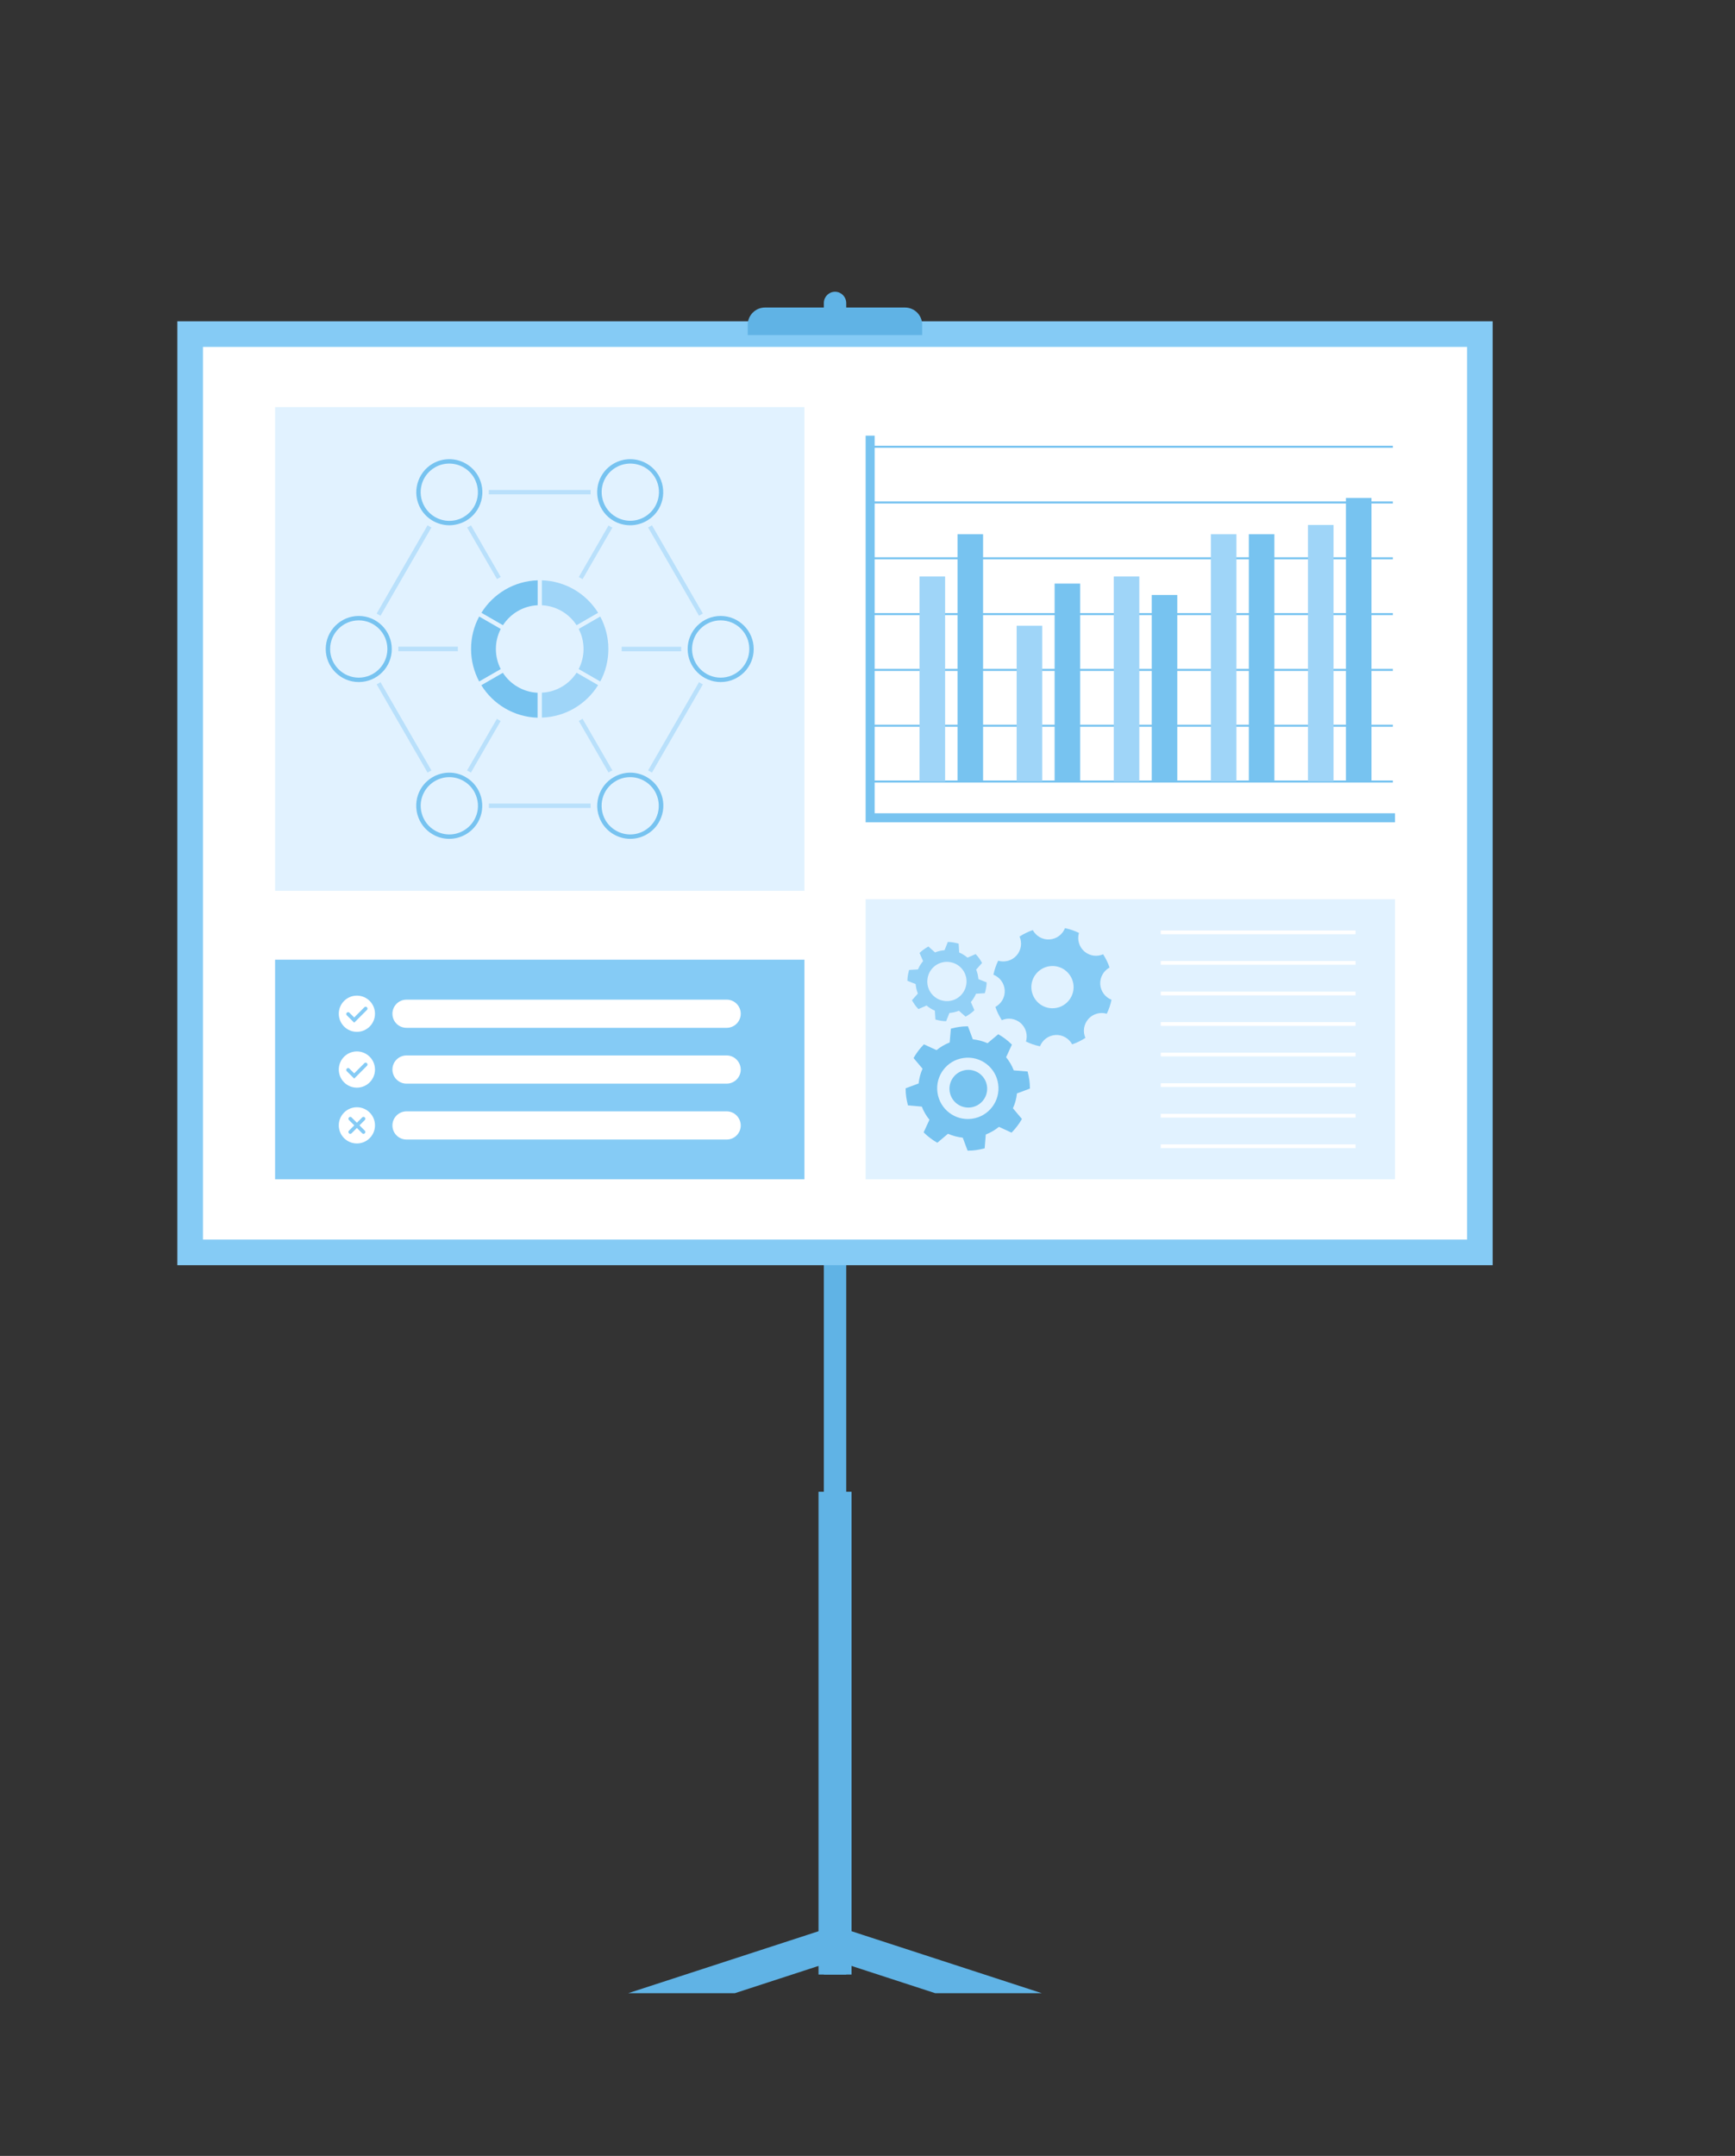
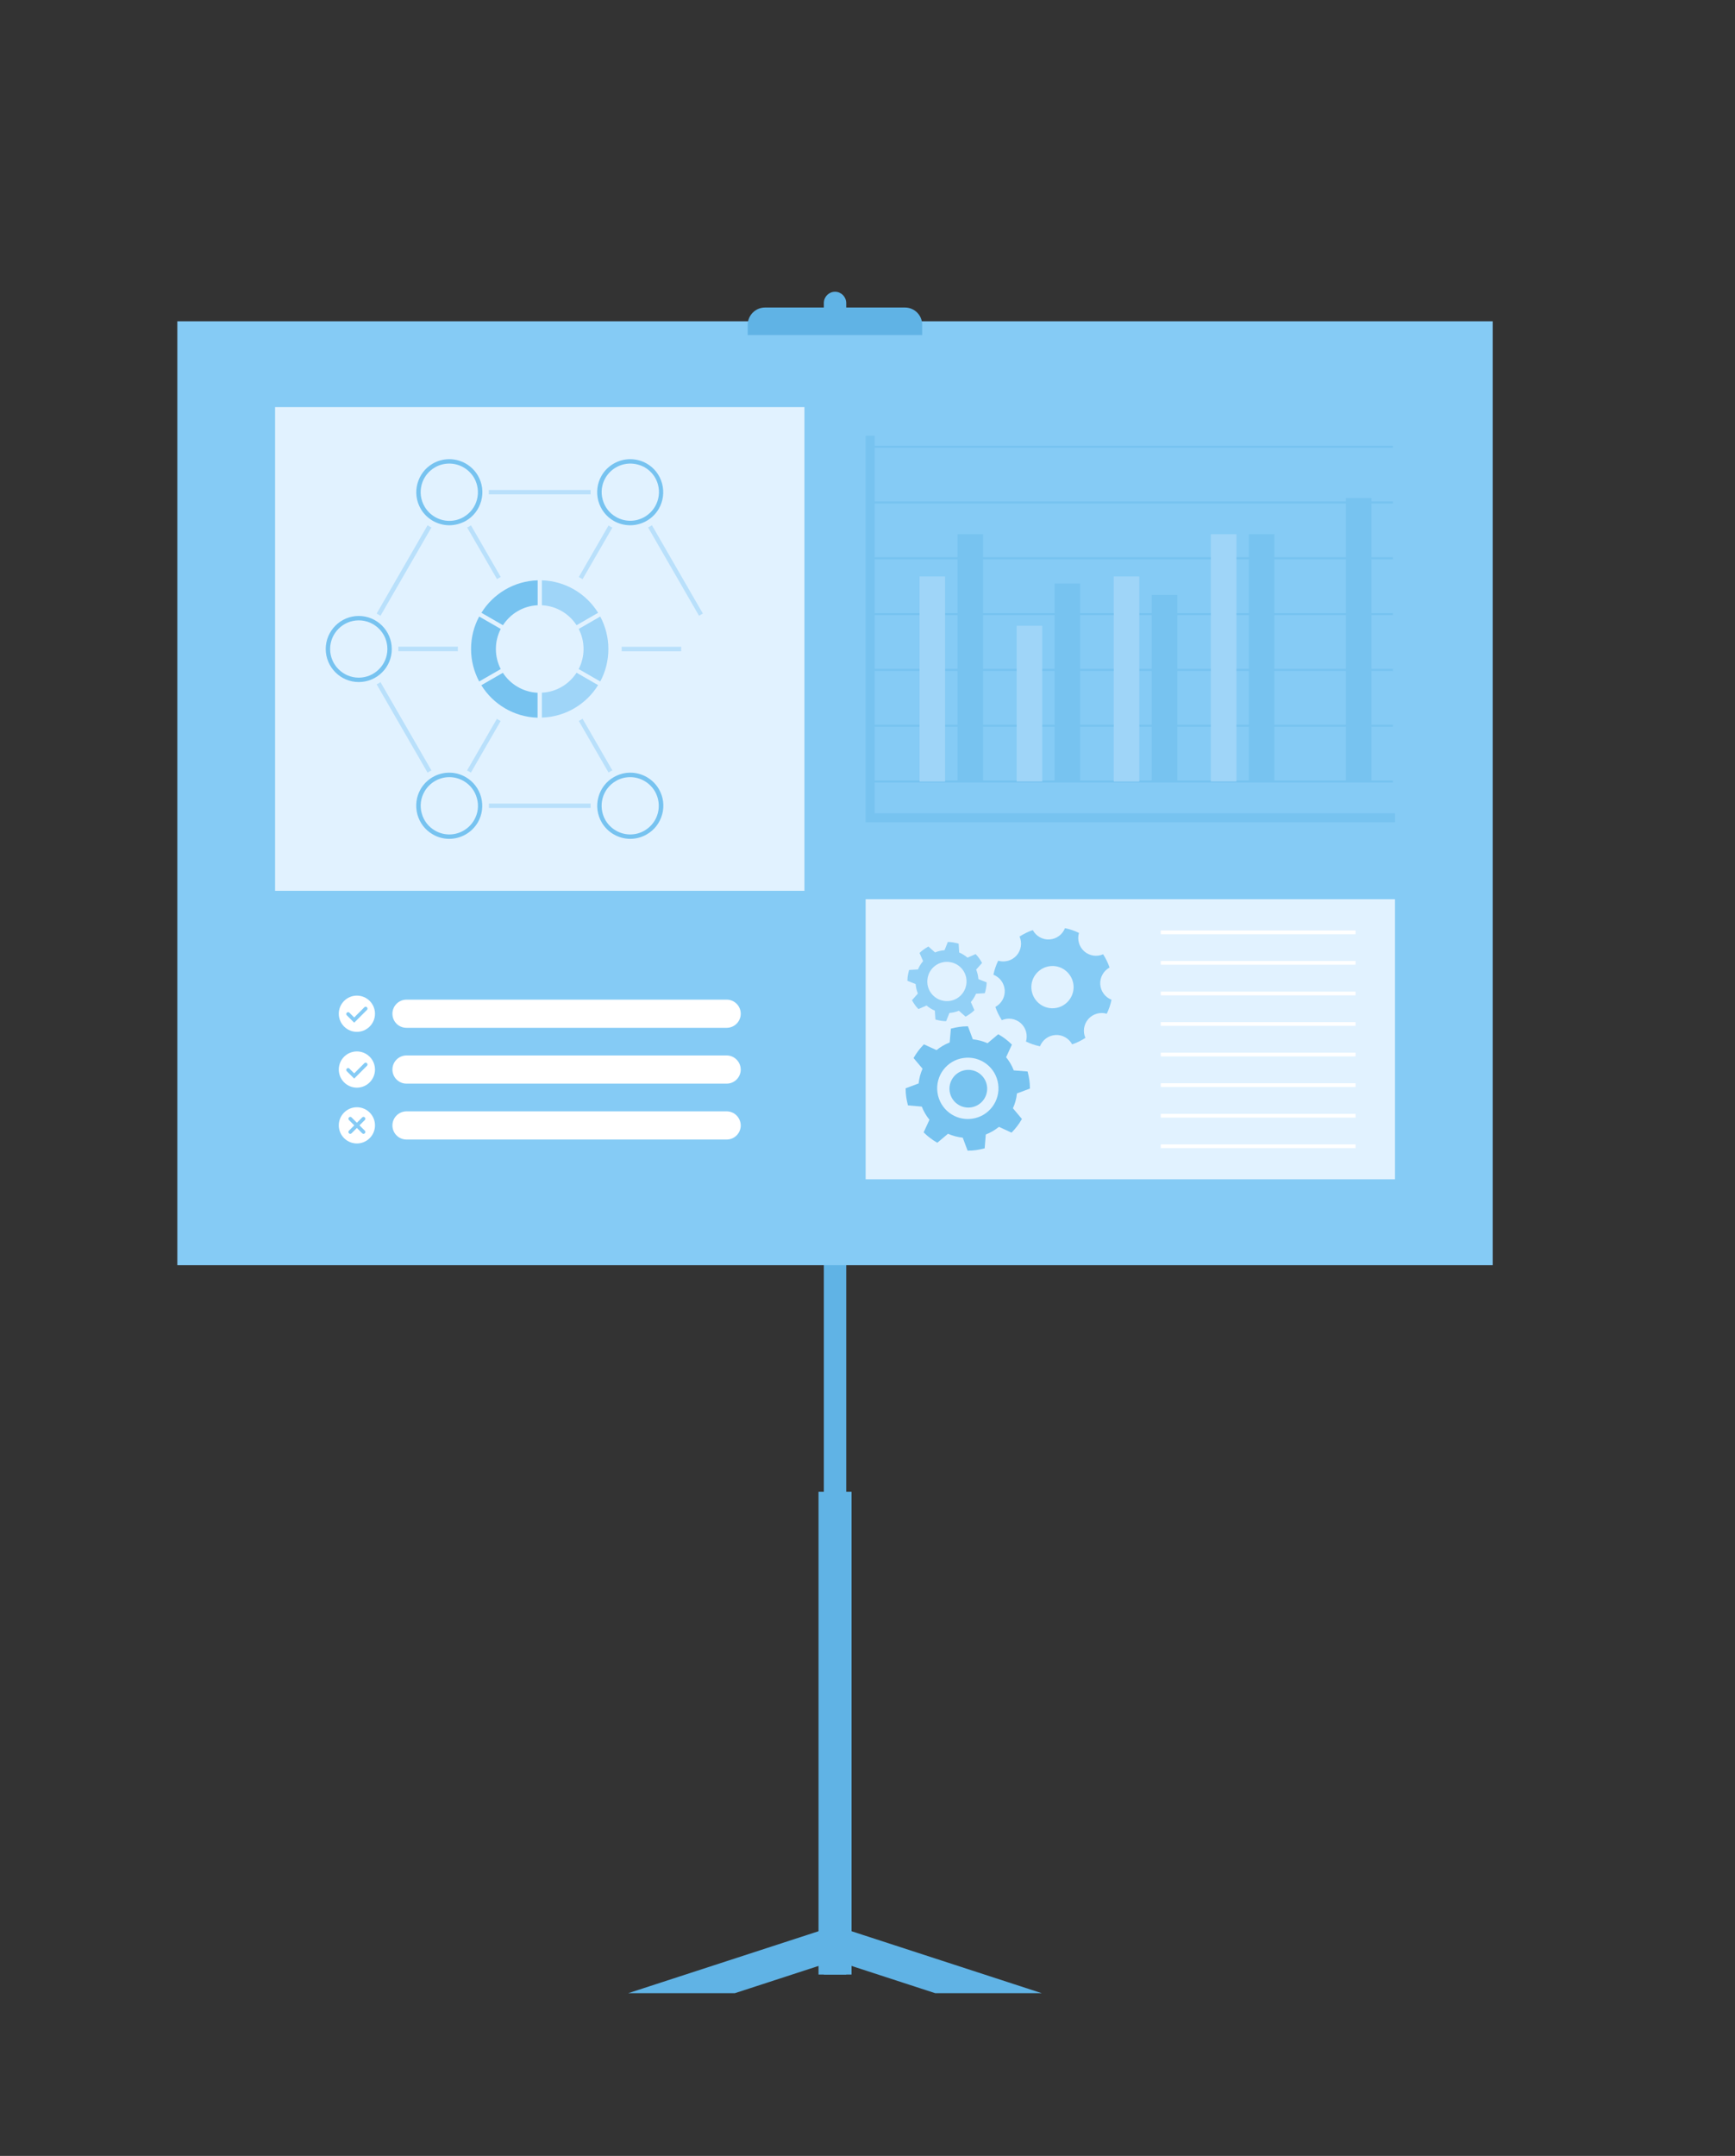
<svg xmlns="http://www.w3.org/2000/svg" version="1.1" id="Layer_1" x="0px" y="0px" viewBox="0 0 186 231" style="enable-background:new 0 0 186 231;" xml:space="preserve">
  <rect x="0" y="0" width="186" height="231" fill="#333333" stroke="none" />
  <style type="text/css">
	.st0{fill:#60B3E5;}
	.st1{fill:#85CBF5;}
	.st2{fill:#FFFFFF;}
	.st3{fill:#E1F2FF;}
	.st4{fill:#92D0F6;}
	.st5{fill:#77C3F0;}
	.st6{fill:#9FD5F8;}
	.st7{fill:#B9E0FB;}
</style>
  <g>
    <g>
      <g>
        <path class="st0" d="M89.52,31.26c-0.66,0-1.2,0.54-1.2,1.2v179.11h2.4V32.46C90.71,31.8,90.18,31.26,89.52,31.26z" />
      </g>
    </g>
    <g>
      <g>
        <rect x="87.75" y="159.84" class="st0" width="3.54" height="51.73" />
      </g>
    </g>
    <g>
      <g>
        <polygon class="st0" points="78.77,213.57 89.52,210.07 100.27,213.57 111.69,213.57 92.43,207.3 89.52,206.35 86.61,207.3      67.34,213.57    " />
      </g>
    </g>
    <g>
      <g>
        <rect x="38.95" y="14.49" transform="matrix(-1.836970e-16 1 -1 -1.836970e-16 174.511 -4.525)" class="st1" width="101.14" height="141.01" />
      </g>
    </g>
    <g>
      <g>
-         <rect x="21.76" y="37.17" class="st2" width="135.52" height="95.65" />
-       </g>
+         </g>
    </g>
    <g>
      <g>
        <path class="st0" d="M97.01,32.95H82.02c-1.03,0-1.86,0.83-1.86,1.86v1.09h18.7v-1.09C98.87,33.78,98.04,32.95,97.01,32.95z" />
      </g>
    </g>
    <g>
      <g>
        <g>
          <rect x="92.8" y="96.35" class="st3" width="56.75" height="30.01" />
        </g>
      </g>
      <g>
        <g>
          <path class="st1" d="M118.95,103.67c-0.17-0.51-0.41-0.98-0.69-1.42c-0.66,0.29-1.45,0.19-2.03-0.32      c-0.57-0.51-0.76-1.28-0.56-1.97c-0.47-0.23-0.97-0.4-1.5-0.51c-0.26,0.67-0.89,1.16-1.66,1.21c-0.76,0.05-1.45-0.37-1.79-1      c-0.51,0.17-0.98,0.41-1.42,0.69c0.29,0.66,0.19,1.45-0.32,2.03c-0.51,0.57-1.28,0.76-1.97,0.56c-0.23,0.47-0.4,0.97-0.51,1.5      c0.67,0.26,1.16,0.89,1.21,1.66c0.05,0.76-0.37,1.45-1,1.79c0.17,0.51,0.41,0.98,0.69,1.42c0.66-0.29,1.45-0.19,2.03,0.32      c0.57,0.51,0.76,1.28,0.56,1.97c0.47,0.23,0.97,0.4,1.5,0.51c0.27-0.67,0.89-1.16,1.66-1.21c0.76-0.05,1.45,0.37,1.79,1      c0.51-0.17,0.98-0.41,1.42-0.69c-0.29-0.66-0.19-1.45,0.32-2.03c0.51-0.57,1.28-0.76,1.97-0.56c0.23-0.47,0.4-0.97,0.51-1.5      c-0.67-0.26-1.16-0.89-1.21-1.66C117.91,104.7,118.32,104.01,118.95,103.67z M112.97,108.03c-1.25,0.08-2.32-0.88-2.4-2.12      c-0.08-1.25,0.88-2.32,2.12-2.4c1.25-0.08,2.32,0.88,2.4,2.12S114.21,107.96,112.97,108.03z" />
        </g>
      </g>
      <g>
        <g>
          <path class="st4" d="M105.77,105.3l0-0.04l-0.88-0.35c-0.03-0.35-0.11-0.7-0.24-1.02l0.63-0.71l-0.02-0.04      c-0.09-0.16-0.19-0.32-0.29-0.46c-0.1-0.14-0.22-0.29-0.35-0.42l-0.03-0.03l-0.87,0.38c-0.26-0.22-0.56-0.41-0.89-0.55      l-0.06-0.95l-0.04-0.01c-0.18-0.05-0.36-0.09-0.53-0.12c-0.18-0.03-0.36-0.05-0.55-0.05l-0.04,0l-0.35,0.88      c-0.35,0.03-0.7,0.11-1.02,0.24l-0.71-0.63l-0.04,0.02c-0.16,0.09-0.32,0.19-0.46,0.29c-0.15,0.11-0.29,0.22-0.42,0.35      l-0.03,0.03l0.38,0.87c-0.22,0.26-0.41,0.56-0.55,0.89l-0.95,0.06l-0.01,0.04c-0.05,0.18-0.09,0.36-0.12,0.53      c-0.03,0.18-0.05,0.36-0.05,0.55l0,0.04l0.88,0.35c0.03,0.35,0.11,0.7,0.24,1.02l-0.63,0.71l0.02,0.04      c0.09,0.16,0.19,0.32,0.29,0.46c0.1,0.14,0.22,0.29,0.35,0.42l0.03,0.03l0.87-0.38c0.26,0.22,0.56,0.41,0.89,0.55l0.06,0.95      l0.04,0.01c0.18,0.05,0.36,0.09,0.53,0.12c0.18,0.03,0.36,0.05,0.54,0.05l0.04,0l0.35-0.88c0.35-0.03,0.7-0.11,1.02-0.24      l0.71,0.63l0.04-0.02c0.16-0.09,0.32-0.19,0.46-0.29c0.15-0.11,0.29-0.22,0.42-0.35l0.03-0.03l-0.38-0.87      c0.22-0.26,0.41-0.56,0.55-0.89l0.95-0.06l0.01-0.04c0.05-0.18,0.09-0.36,0.12-0.53S105.77,105.48,105.77,105.3z M101.18,107.24      c-1.15-0.18-1.93-1.26-1.74-2.41c0.18-1.15,1.26-1.93,2.41-1.74c1.15,0.18,1.93,1.26,1.74,2.41      C103.4,106.65,102.33,107.43,101.18,107.24z" />
        </g>
      </g>
      <g>
        <g>
          <g>
            <path class="st5" d="M109.02,117.16l1.39-0.52l0-0.07c0-0.29-0.02-0.58-0.06-0.85c-0.04-0.28-0.1-0.56-0.17-0.84l-0.02-0.07       l-1.48-0.12c-0.2-0.52-0.48-0.99-0.82-1.41l0.62-1.35l-0.05-0.05c-0.2-0.2-0.42-0.39-0.65-0.56c-0.22-0.17-0.46-0.33-0.71-0.47       l-0.06-0.03l-1.14,0.96c-0.49-0.22-1.03-0.36-1.58-0.42l-0.52-1.39l-0.07,0c-0.29,0-0.58,0.02-0.85,0.06       c-0.28,0.04-0.56,0.1-0.84,0.17l-0.07,0.02l-0.13,1.48c-0.52,0.2-0.99,0.48-1.41,0.82l-1.35-0.62l-0.05,0.05       c-0.2,0.21-0.39,0.42-0.56,0.65c-0.17,0.23-0.33,0.47-0.47,0.71l-0.03,0.06l0.96,1.14c-0.22,0.49-0.36,1.03-0.42,1.58       l-1.39,0.52l0,0.07c0,0.29,0.02,0.58,0.06,0.85c0.04,0.28,0.1,0.56,0.17,0.84l0.02,0.07l1.48,0.13       c0.2,0.52,0.48,0.99,0.82,1.41l-0.62,1.35l0.05,0.05c0.2,0.2,0.42,0.39,0.65,0.56c0.22,0.17,0.46,0.33,0.71,0.47l0.06,0.03       l1.14-0.96c0.49,0.22,1.03,0.36,1.58,0.42l0.52,1.39l0.07,0c0.29,0,0.58-0.02,0.85-0.06c0.28-0.04,0.56-0.1,0.84-0.17       l0.07-0.02l0.12-1.48c0.52-0.2,0.99-0.48,1.41-0.82l1.35,0.62l0.05-0.05c0.2-0.21,0.39-0.42,0.56-0.65       c0.17-0.22,0.33-0.46,0.47-0.71l0.03-0.06l-0.96-1.14C108.82,118.24,108.97,117.71,109.02,117.16z M104.2,119.87       c-1.8,0.25-3.45-1.01-3.7-2.81c-0.25-1.8,1.01-3.46,2.81-3.7c1.8-0.25,3.46,1.01,3.7,2.81       C107.26,117.97,106,119.63,104.2,119.87z" />
          </g>
        </g>
        <g>
          <g>
            <ellipse transform="matrix(0.966 -0.26 0.26 0.966 -26.745 30.977)" class="st5" cx="103.76" cy="116.62" rx="2.02" ry="2.02" />
          </g>
        </g>
      </g>
      <g>
        <g>
          <g>
            <rect x="124.44" y="99.7" class="st2" width="20.88" height="0.4" />
          </g>
        </g>
        <g>
          <g>
            <rect x="124.44" y="102.97" class="st2" width="20.88" height="0.4" />
          </g>
        </g>
        <g>
          <g>
            <rect x="124.44" y="106.25" class="st2" width="20.88" height="0.4" />
          </g>
        </g>
        <g>
          <g>
            <rect x="124.44" y="109.52" class="st2" width="20.88" height="0.4" />
          </g>
        </g>
        <g>
          <g>
            <rect x="124.44" y="112.79" class="st2" width="20.88" height="0.4" />
          </g>
        </g>
        <g>
          <g>
            <rect x="124.44" y="116.07" class="st2" width="20.88" height="0.4" />
          </g>
        </g>
        <g>
          <g>
            <rect x="124.44" y="119.35" class="st2" width="20.88" height="0.4" />
          </g>
        </g>
        <g>
          <g>
            <rect x="124.44" y="122.62" class="st2" width="20.88" height="0.4" />
          </g>
        </g>
      </g>
    </g>
    <g>
      <g>
        <g>
          <rect x="29.49" y="102.83" class="st1" width="56.75" height="23.53" />
        </g>
      </g>
      <g>
        <g>
          <path class="st2" d="M77.9,107.11H43.58c-0.83,0-1.51,0.67-1.51,1.51s0.67,1.51,1.51,1.51H77.9c0.83,0,1.51-0.67,1.51-1.51      S78.73,107.11,77.9,107.11z" />
        </g>
      </g>
      <g>
        <g>
          <g>
            <circle class="st2" cx="38.26" cy="108.62" r="1.94" />
          </g>
        </g>
        <g>
          <g>
            <g>
              <path class="st1" d="M37.97,109.58l-0.79-0.79c-0.08-0.08-0.08-0.2,0-0.28l0,0c0.08-0.08,0.2-0.08,0.28,0l0.51,0.51l1.09-1.09        c0.08-0.08,0.2-0.08,0.28,0l0,0c0.08,0.08,0.08,0.2,0,0.28L37.97,109.58z" />
            </g>
          </g>
        </g>
      </g>
      <g>
        <g>
          <path class="st2" d="M77.9,113.09H43.58c-0.83,0-1.51,0.67-1.51,1.51c0,0.83,0.67,1.51,1.51,1.51H77.9      c0.83,0,1.51-0.67,1.51-1.51C79.4,113.77,78.73,113.09,77.9,113.09z" />
        </g>
      </g>
      <g>
        <g>
          <g>
            <circle class="st2" cx="38.26" cy="114.6" r="1.94" />
          </g>
        </g>
        <g>
          <g>
            <g>
              <path class="st1" d="M37.97,115.57l-0.79-0.79c-0.08-0.08-0.08-0.2,0-0.28l0,0c0.08-0.08,0.2-0.08,0.28,0l0.51,0.51l1.09-1.09        c0.08-0.08,0.2-0.08,0.28,0l0,0c0.08,0.08,0.08,0.2,0,0.28L37.97,115.57z" />
            </g>
          </g>
        </g>
      </g>
      <g>
        <g>
          <path class="st2" d="M77.9,119.08H43.58c-0.83,0-1.51,0.67-1.51,1.51c0,0.83,0.67,1.51,1.51,1.51H77.9      c0.83,0,1.51-0.67,1.51-1.51C79.4,119.75,78.73,119.08,77.9,119.08z" />
        </g>
      </g>
      <g>
        <g>
          <g>
            <circle class="st2" cx="38.26" cy="120.58" r="1.94" />
          </g>
        </g>
        <g>
          <g>
            <path class="st1" d="M38.54,120.58l0.57-0.57c0.08-0.08,0.08-0.2,0-0.28c-0.08-0.08-0.2-0.08-0.28,0l-0.57,0.57l-0.57-0.57       c-0.08-0.08-0.2-0.08-0.28,0c-0.08,0.08-0.08,0.2,0,0.28l0.57,0.57l-0.57,0.57c-0.08,0.08-0.08,0.2,0,0.28       c0.08,0.08,0.2,0.08,0.28,0l0.57-0.57l0.57,0.57c0.08,0.08,0.2,0.08,0.28,0s0.08-0.2,0-0.28L38.54,120.58z" />
          </g>
        </g>
      </g>
    </g>
    <g>
      <g>
        <g>
          <rect x="29.49" y="43.62" class="st3" width="56.75" height="51.83" />
        </g>
      </g>
      <g>
        <g>
          <path class="st5" d="M53.16,69.54c0-0.77,0.19-1.5,0.52-2.15l-2.31-1.33c-0.56,1.04-0.87,2.22-0.87,3.48      c0,1.26,0.32,2.44,0.87,3.48l2.31-1.33C53.35,71.04,53.16,70.31,53.16,69.54z" />
        </g>
      </g>
      <g>
        <g>
          <path class="st6" d="M61.81,72.08c-0.8,1.23-2.16,2.07-3.72,2.14v2.67c2.55-0.08,4.77-1.45,6.03-3.48L61.81,72.08z" />
        </g>
      </g>
      <g>
        <g>
          <path class="st6" d="M58.09,64.85c1.56,0.08,2.92,0.91,3.72,2.14l2.31-1.33c-1.26-2.03-3.48-3.4-6.03-3.48V64.85z" />
        </g>
      </g>
      <g>
        <g>
          <path class="st6" d="M62.56,69.54c0,0.77-0.19,1.5-0.52,2.15l2.31,1.33c0.56-1.04,0.87-2.22,0.87-3.48      c0-1.26-0.32-2.44-0.87-3.48l-2.31,1.33C62.37,68.03,62.56,68.76,62.56,69.54z" />
        </g>
      </g>
      <g>
        <g>
          <path class="st5" d="M53.92,66.99c0.8-1.23,2.16-2.07,3.72-2.14v-2.67c-2.55,0.08-4.77,1.45-6.03,3.48L53.92,66.99z" />
        </g>
      </g>
      <g>
        <g>
          <path class="st5" d="M57.63,74.23c-1.56-0.08-2.92-0.91-3.72-2.14l-2.31,1.33c1.26,2.03,3.48,3.4,6.03,3.48V74.23z" />
        </g>
      </g>
      <g>
        <g>
          <g>
            <path class="st7" d="M66.64,69.3c0,0.08,0.01,0.16,0.01,0.24s-0.01,0.16-0.01,0.24h6.39c0-0.08-0.01-0.16-0.01-0.24       s0.01-0.16,0.01-0.24H66.64z" />
          </g>
        </g>
        <g>
          <g>
            <path class="st7" d="M62.05,77.25l3.19,5.53c0.07-0.04,0.13-0.09,0.2-0.13c0.07-0.04,0.14-0.07,0.21-0.1l-3.2-5.54       C62.32,77.1,62.18,77.18,62.05,77.25z" />
          </g>
        </g>
        <g>
          <g>
            <path class="st7" d="M74.94,65.98c0.13-0.09,0.27-0.16,0.41-0.24l-5.46-9.46c-0.13,0.09-0.27,0.16-0.41,0.24L74.94,65.98z" />
          </g>
        </g>
        <g>
          <g>
            <path class="st7" d="M49.09,69.77c0-0.08-0.01-0.16-0.01-0.24s0.01-0.16,0.01-0.24H42.7c0,0.08,0.01,0.16,0.01,0.24       s-0.01,0.16-0.01,0.24H49.09z" />
          </g>
        </g>
        <g>
          <g>
            <path class="st7" d="M40.79,65.98l5.46-9.46c-0.14-0.07-0.28-0.15-0.41-0.24l-5.46,9.46C40.52,65.82,40.66,65.9,40.79,65.98z" />
          </g>
        </g>
        <g>
          <g>
-             <path class="st7" d="M74.94,73.09l-5.46,9.46c0.14,0.07,0.28,0.15,0.41,0.24l5.46-9.46C75.21,73.26,75.07,73.18,74.94,73.09z" />
+             <path class="st7" d="M74.94,73.09l-5.46,9.46l5.46-9.46C75.21,73.26,75.07,73.18,74.94,73.09z" />
          </g>
        </g>
        <g>
          <g>
            <path class="st7" d="M40.79,73.09c-0.13,0.09-0.27,0.16-0.41,0.24l5.46,9.46c0.13-0.09,0.27-0.16,0.41-0.24L40.79,73.09z" />
          </g>
        </g>
        <g>
          <g>
            <path class="st7" d="M52.4,52.5c0.01,0.16,0.01,0.32,0,0.47h10.92c-0.01-0.16-0.01-0.31,0-0.47H52.4z" />
          </g>
        </g>
        <g>
          <g>
            <path class="st7" d="M53.27,77.02l-3.2,5.54c0.07,0.04,0.14,0.06,0.21,0.1c0.07,0.04,0.13,0.09,0.2,0.13l3.19-5.53       C53.54,77.18,53.41,77.1,53.27,77.02z" />
          </g>
        </g>
        <g>
          <g>
            <path class="st7" d="M63.32,86.57c-0.01-0.16-0.01-0.31,0-0.47H52.41c0.01,0.16,0.01,0.32,0,0.47H63.32z" />
          </g>
        </g>
        <g>
          <g>
            <path class="st7" d="M62.45,62.06l3.2-5.53c-0.07-0.04-0.14-0.06-0.21-0.1c-0.07-0.04-0.13-0.09-0.2-0.13l-3.19,5.53       C62.18,61.9,62.32,61.97,62.45,62.06z" />
          </g>
        </g>
        <g>
          <g>
            <path class="st7" d="M53.68,61.82l-3.19-5.53c-0.07,0.04-0.13,0.09-0.2,0.13c-0.07,0.04-0.14,0.07-0.21,0.1l3.2,5.53       C53.41,61.97,53.54,61.9,53.68,61.82z" />
          </g>
        </g>
      </g>
      <g>
        <g>
          <g>
            <g>
-               <path class="st5" d="M77.26,73.08c-1.95,0-3.54-1.59-3.54-3.54c0-1.95,1.59-3.54,3.54-3.54c1.95,0,3.54,1.59,3.54,3.54        C80.81,71.49,79.22,73.08,77.26,73.08z M77.26,66.47c-1.69,0-3.07,1.38-3.07,3.07s1.38,3.07,3.07,3.07        c1.69,0,3.07-1.38,3.07-3.07S78.96,66.47,77.26,66.47z" />
-             </g>
+               </g>
          </g>
        </g>
        <g>
          <g>
            <g>
              <path class="st5" d="M38.46,73.08c-1.95,0-3.54-1.59-3.54-3.54c0-1.95,1.59-3.54,3.54-3.54c1.95,0,3.54,1.59,3.54,3.54        C42.01,71.49,40.42,73.08,38.46,73.08z M38.46,66.47c-1.69,0-3.07,1.38-3.07,3.07s1.38,3.07,3.07,3.07        c1.69,0,3.07-1.38,3.07-3.07S40.16,66.47,38.46,66.47z" />
            </g>
          </g>
        </g>
        <g>
          <g>
            <g>
              <path class="st5" d="M67.56,56.28c-0.62,0-1.23-0.16-1.77-0.47c-0.82-0.47-1.4-1.24-1.65-2.15c-0.24-0.91-0.12-1.87,0.35-2.69        c0.63-1.09,1.81-1.77,3.07-1.77c0.62,0,1.23,0.16,1.77,0.47v0c0.82,0.47,1.41,1.24,1.65,2.15c0.24,0.91,0.12,1.87-0.35,2.69        C70,55.6,68.82,56.28,67.56,56.28z M67.57,49.67c-1.09,0-2.11,0.59-2.66,1.53c-0.41,0.71-0.52,1.54-0.3,2.33        c0.21,0.79,0.72,1.46,1.43,1.86c0.47,0.27,1,0.41,1.53,0.41c1.09,0,2.11-0.59,2.66-1.54c0.41-0.71,0.52-1.54,0.31-2.33        c-0.21-0.79-0.72-1.45-1.43-1.86l0,0C68.63,49.81,68.1,49.67,67.57,49.67z" />
            </g>
          </g>
        </g>
        <g>
          <g>
            <g>
              <path class="st5" d="M48.16,89.88c-0.62,0-1.23-0.16-1.77-0.48c-0.82-0.47-1.4-1.24-1.65-2.15c-0.24-0.92-0.12-1.87,0.35-2.69        c0.63-1.09,1.81-1.77,3.07-1.77c0.62,0,1.23,0.16,1.77,0.48l0,0c0.82,0.47,1.4,1.24,1.65,2.15c0.24,0.92,0.12,1.87-0.35,2.69        C50.6,89.2,49.42,89.88,48.16,89.88z M48.17,83.27c-1.09,0-2.11,0.59-2.66,1.54c-0.41,0.71-0.52,1.54-0.3,2.33        c0.21,0.79,0.72,1.45,1.43,1.86c0.47,0.27,1,0.41,1.53,0.41c1.09,0,2.11-0.59,2.66-1.54c0.41-0.71,0.52-1.54,0.3-2.33        c-0.21-0.79-0.72-1.45-1.43-1.86l0,0C49.23,83.41,48.7,83.27,48.17,83.27z" />
            </g>
          </g>
        </g>
        <g>
          <g>
            <g>
              <path class="st5" d="M48.17,56.28c-1.26,0-2.44-0.68-3.07-1.77c-0.47-0.82-0.6-1.77-0.35-2.69c0.25-0.91,0.83-1.68,1.65-2.15        c0.54-0.31,1.15-0.47,1.77-0.47c1.26,0,2.44,0.68,3.07,1.77c0.47,0.82,0.6,1.77,0.35,2.69c-0.25,0.92-0.83,1.68-1.65,2.15        C49.4,56.11,48.78,56.28,48.17,56.28z M48.16,49.67c-0.54,0-1.07,0.14-1.53,0.41c-0.71,0.41-1.22,1.07-1.43,1.86        c-0.21,0.79-0.1,1.62,0.31,2.33c0.55,0.95,1.57,1.54,2.66,1.54c0.54,0,1.07-0.14,1.53-0.41c0.71-0.41,1.22-1.07,1.43-1.86        c0.21-0.79,0.1-1.62-0.3-2.33C50.27,50.25,49.25,49.67,48.16,49.67z" />
            </g>
          </g>
        </g>
        <g>
          <g>
            <g>
              <path class="st5" d="M67.57,89.88c-1.26,0-2.44-0.68-3.07-1.77c-0.47-0.82-0.6-1.77-0.35-2.69c0.25-0.92,0.83-1.68,1.65-2.15        c0.54-0.31,1.15-0.48,1.77-0.48c1.26,0,2.44,0.68,3.07,1.77c0.47,0.82,0.6,1.77,0.35,2.69c-0.25,0.92-0.83,1.68-1.65,2.15        C68.8,89.72,68.18,89.88,67.57,89.88z M67.56,83.27c-0.54,0-1.07,0.14-1.53,0.41c-0.71,0.41-1.22,1.07-1.43,1.86        c-0.21,0.79-0.1,1.62,0.3,2.33c0.55,0.95,1.57,1.54,2.66,1.54c0.54,0,1.07-0.14,1.53-0.41c0.71-0.41,1.22-1.07,1.43-1.86        c0.21-0.79,0.1-1.62-0.3-2.33C69.67,83.86,68.65,83.27,67.56,83.27z" />
            </g>
          </g>
        </g>
      </g>
    </g>
    <g>
      <g>
        <g>
          <g>
            <rect x="93.25" y="83.63" class="st5" width="56.07" height="0.22" />
          </g>
        </g>
      </g>
      <g>
        <g>
          <g>
            <rect x="93.25" y="77.65" class="st5" width="56.07" height="0.22" />
          </g>
        </g>
      </g>
      <g>
        <g>
          <g>
            <rect x="93.25" y="71.67" class="st5" width="56.07" height="0.22" />
          </g>
        </g>
      </g>
      <g>
        <g>
          <g>
            <rect x="93.25" y="65.69" class="st5" width="56.07" height="0.22" />
          </g>
        </g>
      </g>
      <g>
        <g>
          <g>
            <rect x="93.25" y="59.71" class="st5" width="56.07" height="0.22" />
          </g>
        </g>
      </g>
      <g>
        <g>
          <g>
            <rect x="93.25" y="53.73" class="st5" width="56.07" height="0.22" />
          </g>
        </g>
      </g>
      <g>
        <g>
          <g>
            <rect x="93.25" y="47.76" class="st5" width="56.07" height="0.22" />
          </g>
        </g>
      </g>
      <g>
        <g>
          <rect x="98.58" y="61.77" class="st6" width="2.74" height="21.97" />
        </g>
      </g>
      <g>
        <g>
          <rect x="102.65" y="57.24" class="st5" width="2.74" height="26.49" />
        </g>
      </g>
      <g>
        <g>
          <rect x="108.99" y="67.05" class="st6" width="2.74" height="16.68" />
        </g>
      </g>
      <g>
        <g>
          <rect x="113.06" y="62.53" class="st5" width="2.74" height="21.21" />
        </g>
      </g>
      <g>
        <g>
          <rect x="119.4" y="61.77" class="st6" width="2.74" height="21.97" />
        </g>
      </g>
      <g>
        <g>
          <rect x="123.47" y="63.75" class="st5" width="2.74" height="19.98" />
        </g>
      </g>
      <g>
        <g>
          <rect x="129.81" y="57.24" class="st6" width="2.74" height="26.49" />
        </g>
      </g>
      <g>
        <g>
          <rect x="133.88" y="57.24" class="st5" width="2.74" height="26.49" />
        </g>
      </g>
      <g>
        <g>
-           <rect x="140.22" y="56.25" class="st6" width="2.74" height="27.48" />
-         </g>
+           </g>
      </g>
      <g>
        <g>
          <rect x="144.29" y="53.36" class="st5" width="2.74" height="30.38" />
        </g>
      </g>
      <g>
        <g>
          <g>
            <polygon class="st5" points="149.55,88.11 92.8,88.11 92.8,46.68 93.77,46.68 93.77,87.14 149.55,87.14      " />
          </g>
        </g>
      </g>
    </g>
  </g>
</svg>